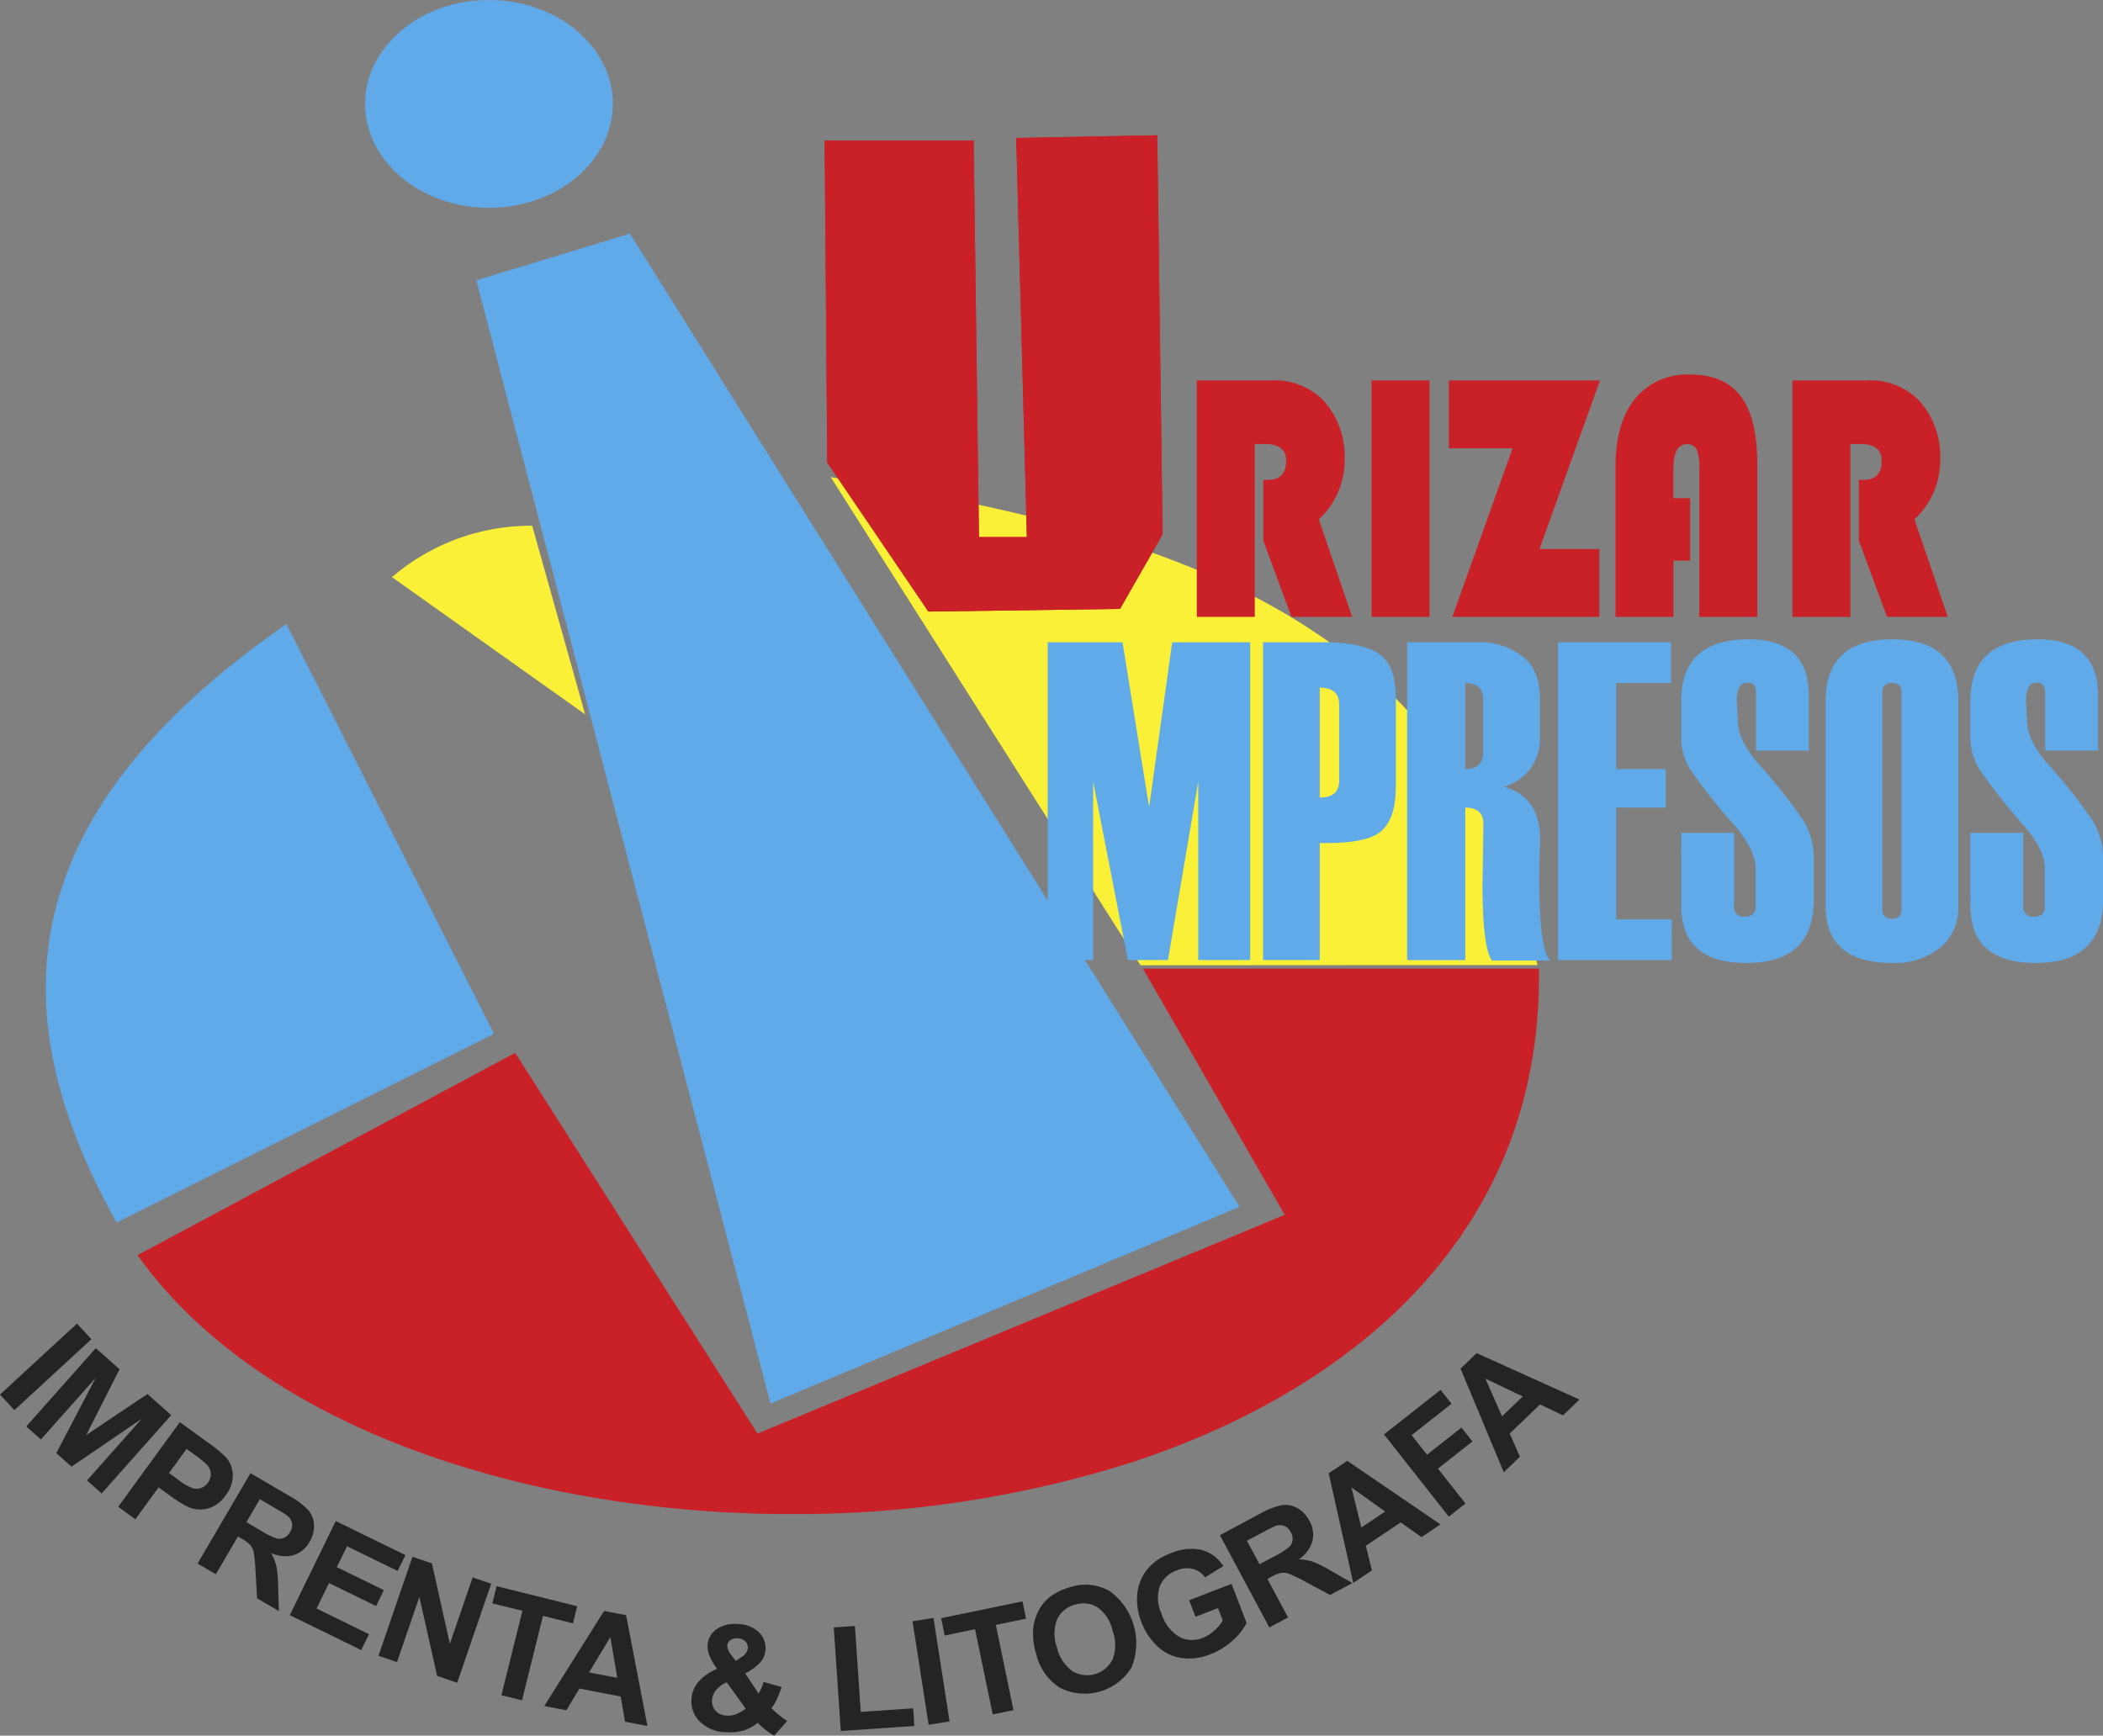
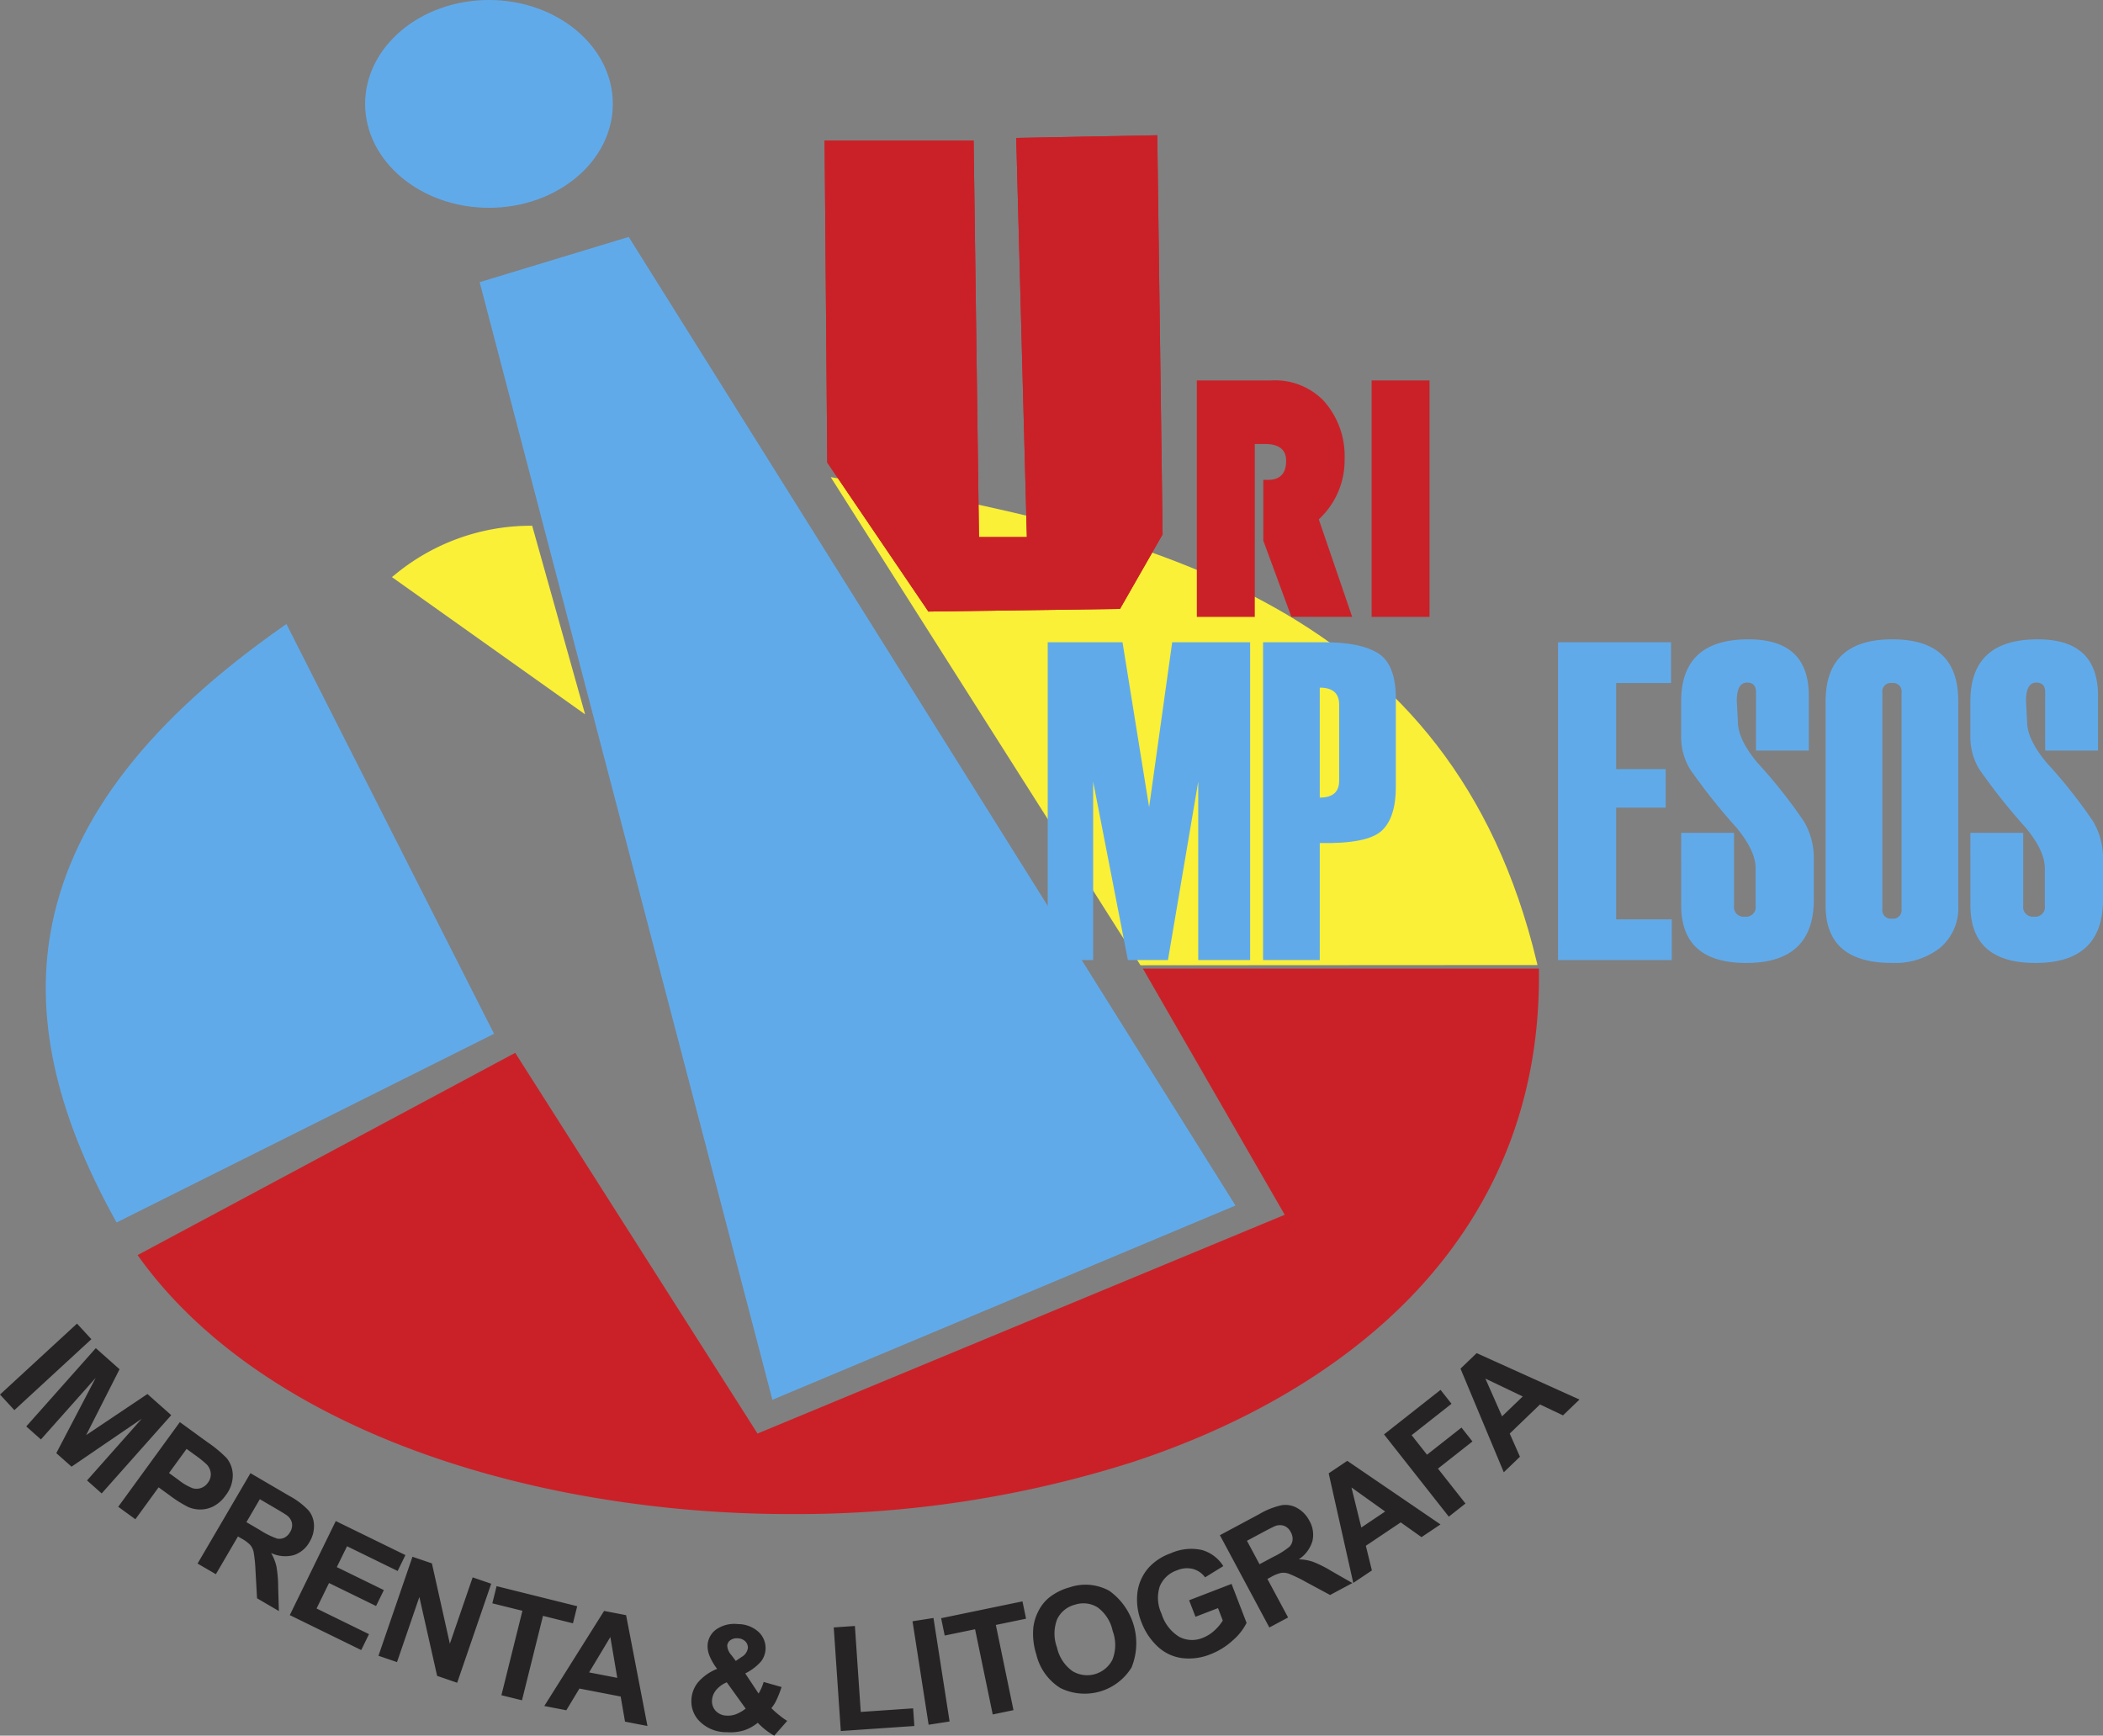
<svg xmlns="http://www.w3.org/2000/svg" width="254" height="209.66" viewBox="0 0 254 209.66">
  <rect x="0" y="0" width="254" height="209.66" fill="#808080" stroke="none" />
  <defs>
    <style>
      .cls-1, .cls-2 {
        fill: #faf038;
      }

      .cls-1, .cls-3, .cls-5 {
        fill-rule: evenodd;
      }

      .cls-3, .cls-4 {
        fill: #61aaea;
      }

      .cls-5, .cls-6 {
        fill: #ca2128;
      }

      .cls-7 {
        fill: #262324;
      }
    </style>
  </defs>
  <title>logo-impresos-urizar</title>
  <g id="Capa_2" data-name="Capa 2">
    <g id="Capa_1-2" data-name="Capa 1">
      <g>
        <path class="cls-1" d="M185.274,116.238c-10.221-42.565-45.633-51.677-84.257-58.148l36.918,58.177C153.578,116.267,169.631,116.238,185.274,116.238Z" />
        <path class="cls-2" d="M137.935,116.6h-.184L100.335,57.637l.737.124c38.711,6.485,74.305,15.832,84.526,58.4l.1.412h-.423c-7.822,0-15.745.007-23.669.014S145.756,116.6,137.935,116.6ZM101.7,58.543l36.418,57.39c7.762,0,15.624-.007,23.486-.014,7.781-.008,15.562-.015,23.246-.015C174.66,74.351,139.77,64.965,101.7,58.543Z" />
        <polygon class="cls-3" points="93.291 169.087 57.933 34.085 75.934 28.62 149.22 145.622 93.291 169.087" />
-         <path class="cls-4" d="M93.066,169.543l-.1-.372L57.529,33.859l18.552-5.632.136.216,73.495,117.335ZM58.337,34.311,93.516,168.63l55.213-23.164L75.786,29.014Z" />
        <ellipse class="cls-4" cx="59.058" cy="12.549" rx="14.625" ry="12.214" />
        <path class="cls-4" d="M59.058,25.1C50.81,25.1,44.1,19.468,44.1,12.549S50.81,0,59.058,0,74.017,5.63,74.017,12.549,67.307,25.1,59.058,25.1Zm0-24.429C51.178.668,44.766,6,44.766,12.549s6.412,11.88,14.292,11.88S73.35,19.1,73.35,12.549,66.938.668,59.058.668Z" />
        <path class="cls-3" d="M14.218,147.229l45-22.5L34.469,75.871C.483,99.657,1.033,123.443,14.218,147.229Z" />
        <path class="cls-4" d="M14.082,147.671l-.156-.28c-7.365-13.286-9.85-25.032-7.6-35.908C8.987,98.637,18.13,86.9,34.277,75.6l.315-.221,25.077,49.5Zm20.263-71.3C5.082,96.97-1.088,118.712,14.356,146.788L58.77,124.58Z" />
        <path class="cls-5" d="M17.111,151.729l45-24.107,29.25,45.965,64.287-26.679-17.036-29.572h46.929C186.317,193.443,52.137,200.275,17.111,151.729Z" />
        <path class="cls-6" d="M95.536,182.894a141.51,141.51,0,0,1-26.506-2.472c-23.665-4.531-42.2-14.652-52.189-28.5l-.223-.309,45.609-24.434,29.266,45.99,63.677-26.426L138.036,117h47.837l0,.33c.148,14.511-4.541,27.189-13.937,37.683-8.34,9.313-20.492,16.782-35.143,21.6A133.714,133.714,0,0,1,95.536,182.894ZM17.607,151.842c9.941,13.549,28.228,23.46,51.549,27.925,22.454,4.3,47.032,2.919,67.431-3.787,18.266-6,48.815-21.556,48.624-58.31h-46.02l16.937,29.4-.351.146L91.231,174l-.15-.237L62,128.062Z" />
        <g>
          <path class="cls-6" d="M151.553,53.635V74.518h-7V45.956h8.977a8.179,8.179,0,0,1,6.357,2.469,10.01,10.01,0,0,1,2.515,7.01,9.694,9.694,0,0,1-3.118,7.3l4.032,11.78h-7.34l-3.394-9.207V57.967h.551q2.205,0,2.206-2.3,0-2.03-2.55-2.03Z" />
          <path class="cls-6" d="M172.658,45.956V74.518h-6.994V45.956Z" />
-           <path class="cls-6" d="M193.247,45.956l-7.305,20.359h7.219v8.2H175.415l7.271-20.36H175v-8.2Z" />
-           <path class="cls-6" d="M204.136,60.184v7.533H202.12v6.8h-7V56.355q0-5.272,2.37-8.192a8.092,8.092,0,0,1,6.658-2.918q4.136,0,6.116,2.646t1.982,8.172V74.518h-7V56.627a5.7,5.7,0,0,0-.327-2.322,1.2,1.2,0,0,0-1.172-.649q-1.637,0-1.637,2.971v3.557Z" />
-           <path class="cls-6" d="M223.484,53.635V74.518H216.49V45.956h8.976a8.176,8.176,0,0,1,6.357,2.469,10.011,10.011,0,0,1,2.516,7.01,9.694,9.694,0,0,1-3.119,7.3l4.032,11.78h-7.339l-3.4-9.207V57.967h.552q2.2,0,2.205-2.3,0-2.03-2.55-2.03Z" />
        </g>
        <g>
          <path class="cls-4" d="M150.991,115.975h-6.268V94.422l-3.658,21.553h-4.84l-4.194-21.553v21.553h-5.487V77.58h9.034L138.79,97.5l2.788-19.92h9.413Z" />
          <path class="cls-4" d="M159.4,101.838v14.137h-6.848V77.58h7.383q4.4,0,6.525,1.339t2.13,5.462V95.038q0,3.774-1.74,5.341T159.4,101.838Zm2.342-7.524V85.1q0-2.035-2.342-2.035v13.28Q161.742,96.349,161.743,94.314Z" />
-           <path class="cls-4" d="M187.216,116.029H180.19q-1.138-1.633-1.138-9.264v-.054l.045-2.3q.066-4.793.066-4.9,0-1.953-2.185-1.954v18.421h-7.027V77.58h8.677a8.422,8.422,0,0,1,5.164,1.633q2.2,1.634,2.2,5.168v4.606a5.972,5.972,0,0,1-4.35,6.051q4.373,1.231,4.372,6.345l-.111,4.2Q185.9,114.8,187.216,116.029Zm-8.075-25.174V84.52q0-2.013-2.163-2.013V92.9Q179.141,92.9,179.141,90.855Z" />
          <path class="cls-4" d="M201.916,115.975h-13.74V77.58h13.651v4.927H195.2V92.9h5.978v4.658H195.2v13.5h6.714Z" />
          <path class="cls-4" d="M203.053,100.606h6.38v8.809a1.166,1.166,0,0,0,1.328,1.312,1.147,1.147,0,0,0,1.282-1.312v-4.551q0-2.088-2.32-4.9a71.461,71.461,0,0,1-5.576-7.015,7.411,7.411,0,0,1-1.094-3.936V84.7q0-7.472,8.131-7.471,7.282,0,7.283,6.8v6.64h-6.38V83.605q0-1.152-1.069-1.152-1.251,0-1.251,2.223l.134,2.489q0,2.143,2.371,4.981a61.824,61.824,0,0,1,5.6,7.068,8.727,8.727,0,0,1,1.2,4.552v4.9q0,7.657-8.153,7.657-7.863,0-7.863-6.961Z" />
          <path class="cls-4" d="M220.5,109.415V84.7q0-7.472,8.064-7.471,7.951,0,7.952,7.417v24.713a6.272,6.272,0,0,1-2.216,5.154,8.858,8.858,0,0,1-5.78,1.807Q220.5,116.323,220.5,109.415Zm9.168.4V83.658a1.011,1.011,0,0,0-1.137-1.151,1.032,1.032,0,0,0-1.183,1.151v26.159a1.031,1.031,0,0,0,1.183,1.151A1.011,1.011,0,0,0,229.664,109.817Z" />
          <path class="cls-4" d="M237.984,100.606h6.38v8.809a1.166,1.166,0,0,0,1.327,1.312,1.147,1.147,0,0,0,1.283-1.312v-4.551q0-2.088-2.321-4.9a71.461,71.461,0,0,1-5.576-7.015,7.419,7.419,0,0,1-1.093-3.936V84.7q0-7.472,8.131-7.471,7.282,0,7.282,6.8v6.64h-6.379V83.605q0-1.152-1.069-1.152-1.251,0-1.251,2.223l.134,2.489q0,2.143,2.371,4.981a61.943,61.943,0,0,1,5.6,7.068,8.727,8.727,0,0,1,1.2,4.552v4.9q0,7.657-8.153,7.657-7.863,0-7.863-6.961Z" />
        </g>
        <polygon class="cls-5" points="99.917 55.875 99.596 16.981 117.596 16.981 118.239 64.875 124.025 64.875 122.739 16.66 139.775 16.338 140.418 64.553 135.275 73.553 112.132 73.875 99.917 55.875" />
        <polygon class="cls-6" points="99.917 55.875 99.596 16.981 117.596 16.981 118.239 64.875 124.025 64.875 122.739 16.66 139.775 16.338 140.418 64.553 135.275 73.553 112.132 73.875 99.917 55.875" />
        <path class="cls-1" d="M70.092,85.472l-22.2-15.777a25.559,25.559,0,0,1,16.133-5.854Q67.059,74.656,70.092,85.472Z" />
        <path class="cls-2" d="M70.669,86.291,47.336,69.71l.347-.276a25.738,25.738,0,0,1,16.338-5.926l.256,0ZM48.449,69.682l21.067,14.97L63.772,64.178A25.007,25.007,0,0,0,48.449,69.682Z" />
        <path class="cls-7" d="M183.916,168.688l-4.511-2.158,2.013,4.559Zm6.852.373-1.989,1.911L186,169.653l-3.657,3.516,1.237,2.8-1.953,1.877L176.4,165.327l1.951-1.874Zm-15.781,14.145-7.825-9.937,6.828-5.378,1.323,1.68-4.816,3.792,1.858,2.36,4.163-3.279,1.323,1.679-4.164,3.279L177,181.621Zm-7.69-.62-4.068-2.908,1.191,4.839Zm6.683,1.557-2.29,1.537-2.512-1.782-4.212,2.827.731,2.976-2.249,1.51-2.97-13.239,2.246-1.508Zm-21.855,4.811,1.667-.892a9.8,9.8,0,0,0,1.947-1.221,1.375,1.375,0,0,0,.378-.81,1.644,1.644,0,0,0-.221-.961,1.531,1.531,0,0,0-.789-.75,1.553,1.553,0,0,0-1.08.018q-.3.109-1.663.841l-1.757.941Zm1.188,7.641-5.973-11.149,4.741-2.54a9.182,9.182,0,0,1,2.759-1.091,2.9,2.9,0,0,1,1.869.371,3.647,3.647,0,0,1,1.429,1.5,3.38,3.38,0,0,1,.377,2.467,4.006,4.006,0,0,1-1.646,2.208,5.861,5.861,0,0,1,1.7.292,14.439,14.439,0,0,1,2.247,1.127l2.525,1.447-2.691,1.442-2.919-1.57a17.408,17.408,0,0,0-2.067-1,1.974,1.974,0,0,0-.925-.1,4.334,4.334,0,0,0-1.206.486l-.457.245,2.5,4.656ZM144.39,195.3l-.769-1.994,5.126-1.976,1.815,4.709a6.89,6.89,0,0,1-1.673,2.118,8.439,8.439,0,0,1-2.664,1.661,6.9,6.9,0,0,1-3.525.465,5.324,5.324,0,0,1-2.924-1.432,7.722,7.722,0,0,1-1.907-2.885,7.334,7.334,0,0,1-.493-3.58,5.611,5.611,0,0,1,1.412-3.075,6.541,6.541,0,0,1,2.6-1.675,6.042,6.042,0,0,1,3.79-.4,4.482,4.482,0,0,1,2.572,1.944l-2.2,1.359a2.686,2.686,0,0,0-1.467-1.015,3.013,3.013,0,0,0-1.908.158,3.445,3.445,0,0,0-2.1,1.946,4.494,4.494,0,0,0,.213,3.3,4.973,4.973,0,0,0,2.148,2.8,3.338,3.338,0,0,0,2.85.11,4.39,4.39,0,0,0,1.384-.871,5.461,5.461,0,0,0,1.017-1.212l-.577-1.5ZM127.662,199a4.758,4.758,0,0,0,1.86,2.858,3.421,3.421,0,0,0,4.843-1.387,4.847,4.847,0,0,0,.026-3.448,4.741,4.741,0,0,0-1.819-2.855,3.222,3.222,0,0,0-2.735-.327,3.26,3.26,0,0,0-2.15,1.747A4.8,4.8,0,0,0,127.662,199Zm-2.505.811a8.09,8.09,0,0,1-.343-3.284,5.934,5.934,0,0,1,.65-2,4.961,4.961,0,0,1,1.254-1.55,6.953,6.953,0,0,1,2.483-1.237,5.946,5.946,0,0,1,4.785.428,7.78,7.78,0,0,1,2.681,9.256,6.647,6.647,0,0,1-8.592,2.486A6.55,6.55,0,0,1,125.157,199.806ZM119.9,207.1l-2.13-10.293-3.668.759-.433-2.093,9.826-2.034.433,2.094-3.65.755,2.131,10.293Zm-7.741,1.242-1.945-12.5,2.531-.394,1.946,12.5Zm-10.607.758-.853-12.513,2.556-.174.707,10.381,6.327-.432.146,2.133Zm-13.772-5.882a3.3,3.3,0,0,0-1.3.951A2.131,2.131,0,0,0,86,205.358a1.7,1.7,0,0,0,.441,1.309,1.867,1.867,0,0,0,1.339.573,2.733,2.733,0,0,0,1.1-.164,4.7,4.7,0,0,0,1.182-.681Zm1.092-2.582.677-.467a1.511,1.511,0,0,0,.779-1.072,1.051,1.051,0,0,0-.3-.813,1.3,1.3,0,0,0-.916-.381,1.322,1.322,0,0,0-.916.239.886.886,0,0,0-.36.653,1.843,1.843,0,0,0,.487,1.117Zm6.208,7.241-1.569,1.786a8.564,8.564,0,0,1-1.99-1.56,5.174,5.174,0,0,1-1.682.925,5.774,5.774,0,0,1-2.067.213,4.525,4.525,0,0,1-3.472-1.524,3.426,3.426,0,0,1-.79-2.411,3.556,3.556,0,0,1,.847-2.147,5.906,5.906,0,0,1,2.259-1.565,6.8,6.8,0,0,1-.895-1.518,3.076,3.076,0,0,1-.257-1.335,2.493,2.493,0,0,1,1.025-1.9,3.849,3.849,0,0,1,2.654-.655,3.672,3.672,0,0,1,2.508.975,2.655,2.655,0,0,1,.808,2.094,2.606,2.606,0,0,1-.532,1.43,6.167,6.167,0,0,1-1.915,1.457l1.609,2.433a5.983,5.983,0,0,0,.611-1.4l2.166.611a13.165,13.165,0,0,1-.665,1.674,4.389,4.389,0,0,1-.567.874,10.048,10.048,0,0,0,1,.89A7.9,7.9,0,0,0,95.076,207.874Zm-20.526-5.2-.837-4.929-2.565,4.272Zm3.644,5.815-2.708-.524-.526-3.034-4.98-.963L68.4,206.593l-2.66-.514,7.223-11.486,2.657.513Zm-17.637-3.715,2.537-10.2-3.634-.9.516-2.075,9.737,2.423L69.2,196.09l-3.617-.9-2.538,10.2Zm-14.85-4.766,4.108-11.962,2.345.8,2.169,9.707,2.754-8.016,2.239.768-4.109,11.963-2.42-.831-2.147-9.529-2.7,7.864ZM35,195.1l5.554-11.363,8.412,4.111-.939,1.92-6.11-2.986L40.679,189.3l5.682,2.777L45.422,194l-5.682-2.777L38.235,194.3l6.333,3.1-.939,1.92Zm-5.237-11.229,1.631.955a9.825,9.825,0,0,0,2.058,1.024,1.374,1.374,0,0,0,.888-.1,1.651,1.651,0,0,0,.7-.69,1.529,1.529,0,0,0,.227-1.065,1.553,1.553,0,0,0-.578-.912q-.249-.2-1.586-.979l-1.721-1.007Zm-5.9,5,6.388-10.917,4.642,2.716a9.263,9.263,0,0,1,2.372,1.783,2.9,2.9,0,0,1,.659,1.788,3.647,3.647,0,0,1-.529,2,3.383,3.383,0,0,1-1.907,1.61,4.006,4.006,0,0,1-2.743-.251,5.793,5.793,0,0,1,.639,1.6,14.36,14.36,0,0,1,.213,2.5l.085,2.909-2.635-1.542-.186-3.308a17.514,17.514,0,0,0-.229-2.284,1.981,1.981,0,0,0-.4-.84,4.337,4.337,0,0,0-1.044-.775l-.448-.261-2.667,4.559Zm-1.328-13.85-2.12,2.914,1.126.82a6.554,6.554,0,0,0,1.743,1.021,1.657,1.657,0,0,0,1.011-.037,1.716,1.716,0,0,0,.813-.629,1.648,1.648,0,0,0,.346-1.16,1.773,1.773,0,0,0-.5-1.061,12.613,12.613,0,0,0-1.43-1.146Zm-8.255,6.993,7.441-10.228,3.312,2.409a14.944,14.944,0,0,1,2.341,1.936,3.324,3.324,0,0,1,.742,2.073,3.932,3.932,0,0,1-.857,2.424,4.144,4.144,0,0,1-1.492,1.336,3.489,3.489,0,0,1-1.6.378,3.686,3.686,0,0,1-1.421-.294A14.5,14.5,0,0,1,20.5,180.64l-1.343-.976-2.806,3.857ZM3.171,172.308l8.4-9.457,2.869,2.548-4.034,7.955,7.4-4.962,2.875,2.553-8.4,9.457-1.769-1.571,6.605-7.451-8.477,5.789L6.8,175.534l4.757-9.093L4.941,173.88ZM0,168.456l9.3-8.57,1.736,1.884-9.3,8.57Z" />
      </g>
    </g>
  </g>
</svg>